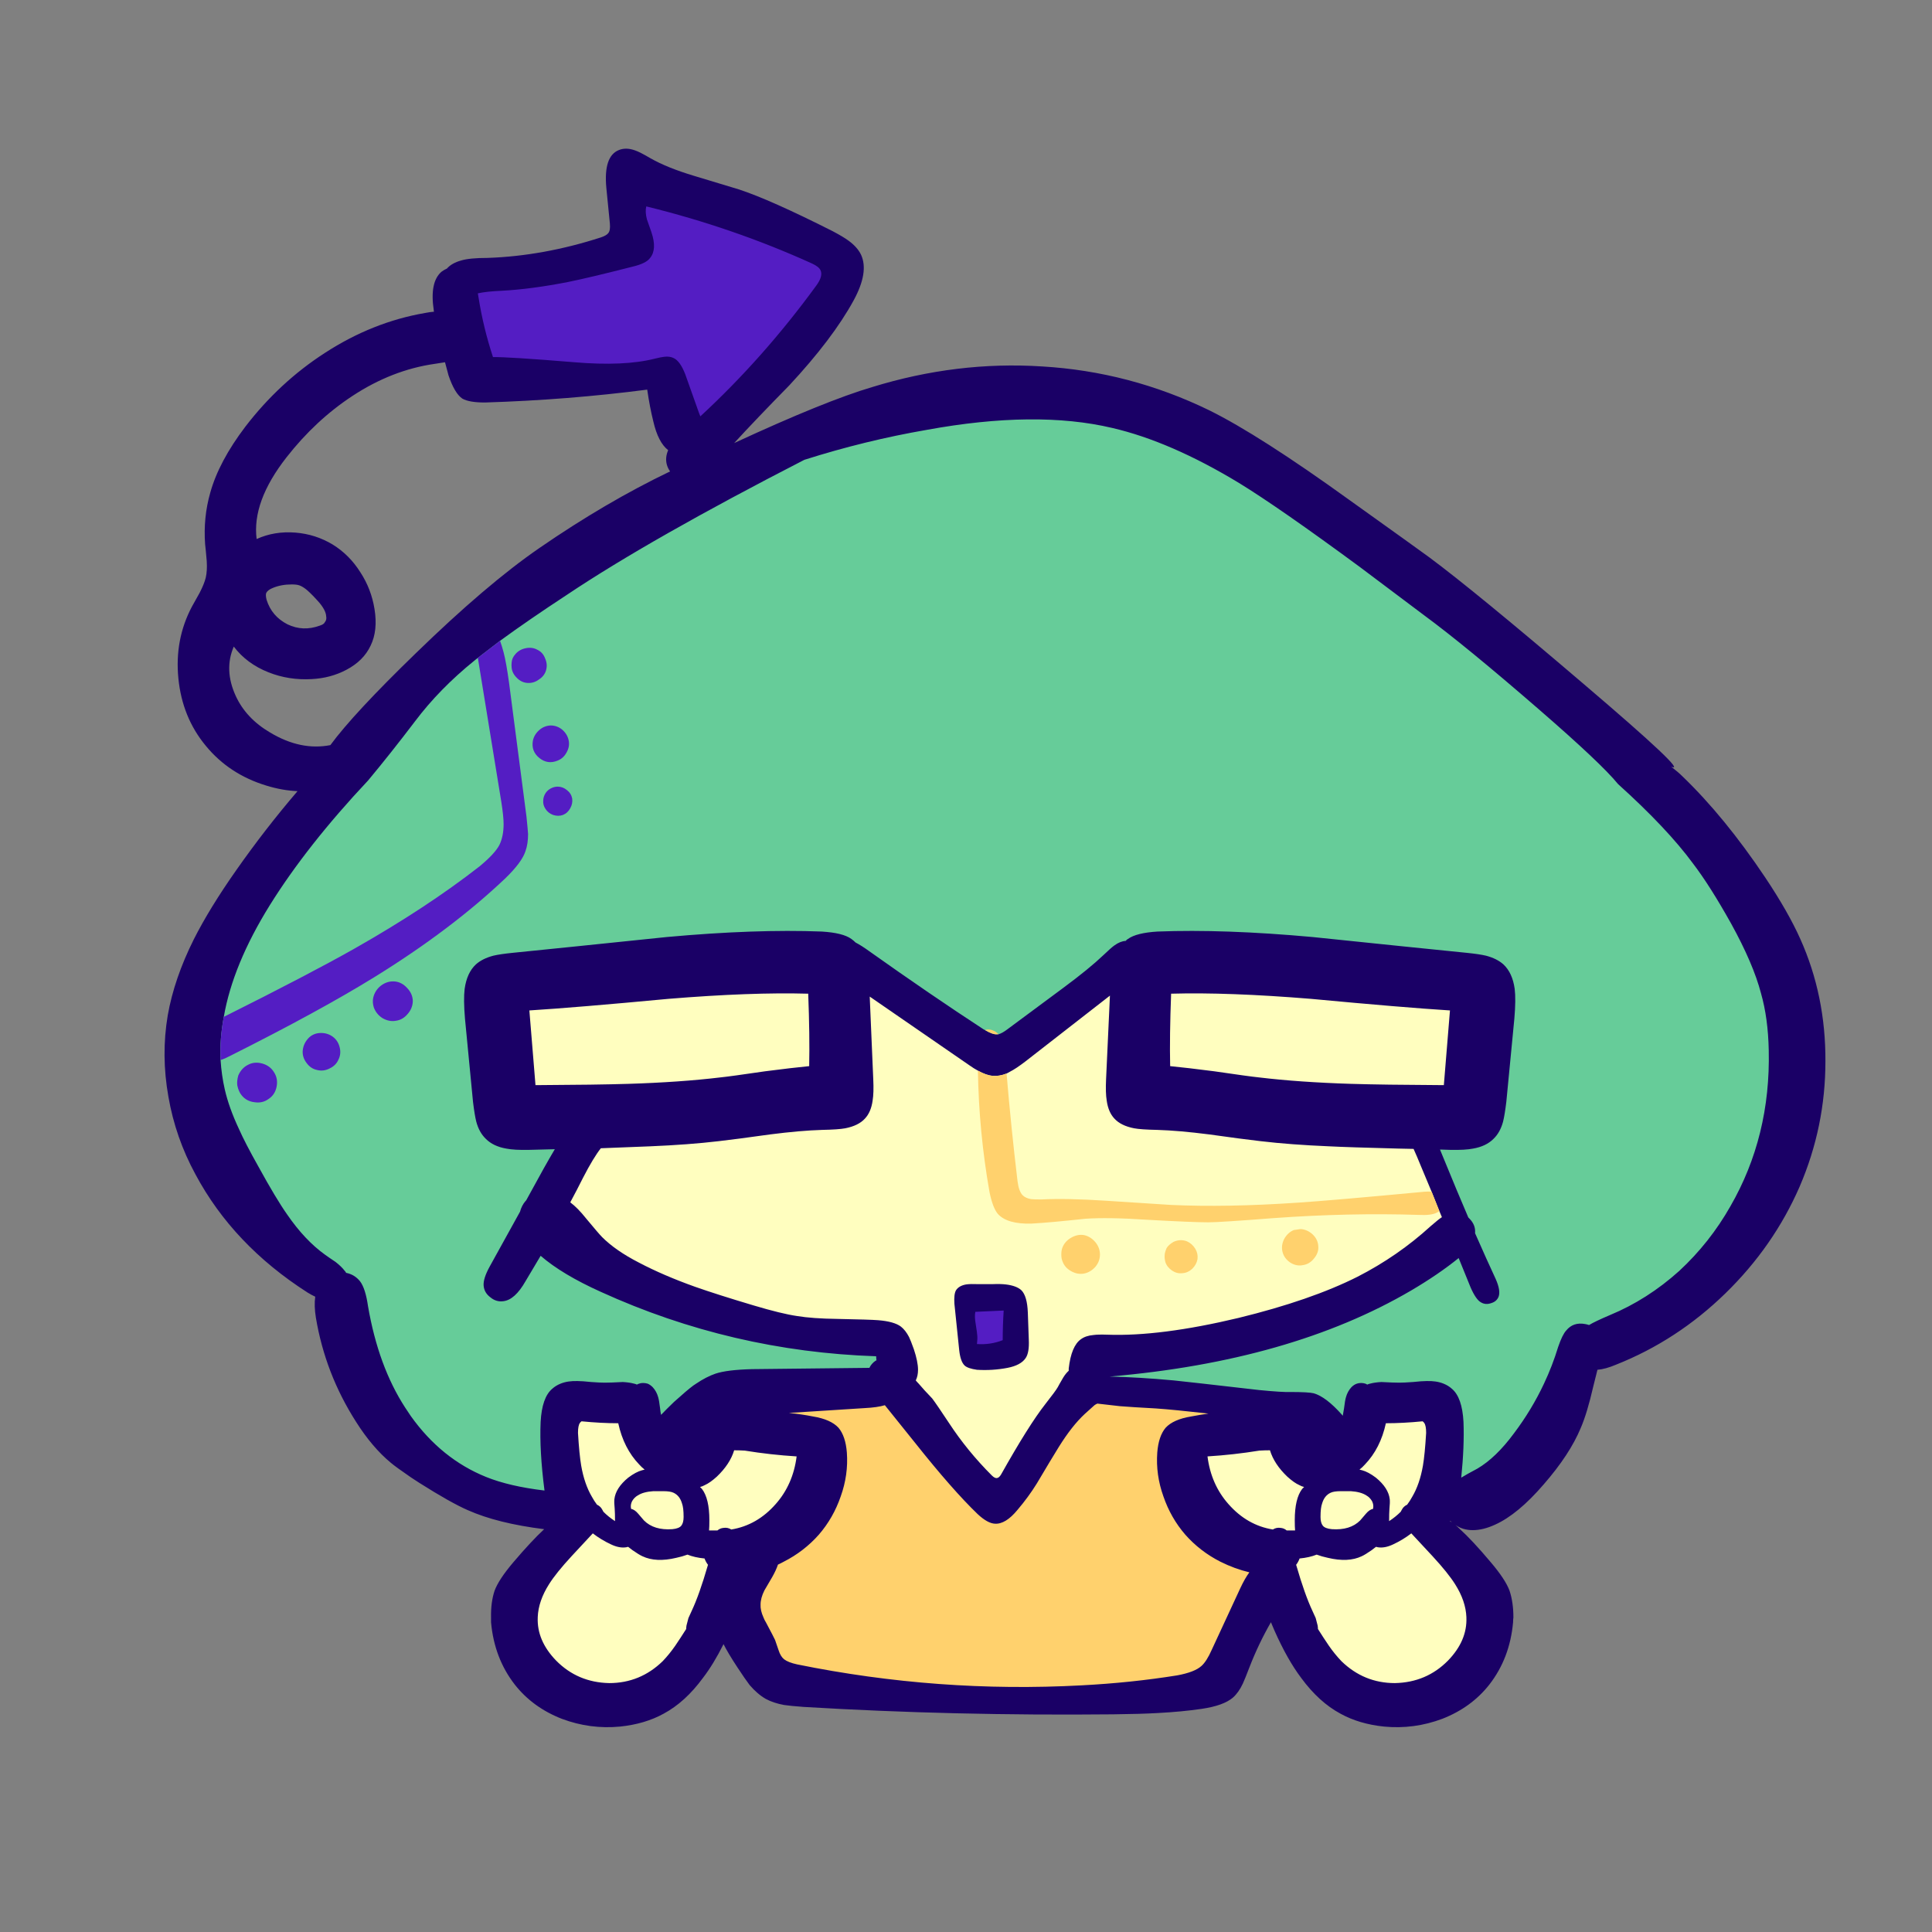
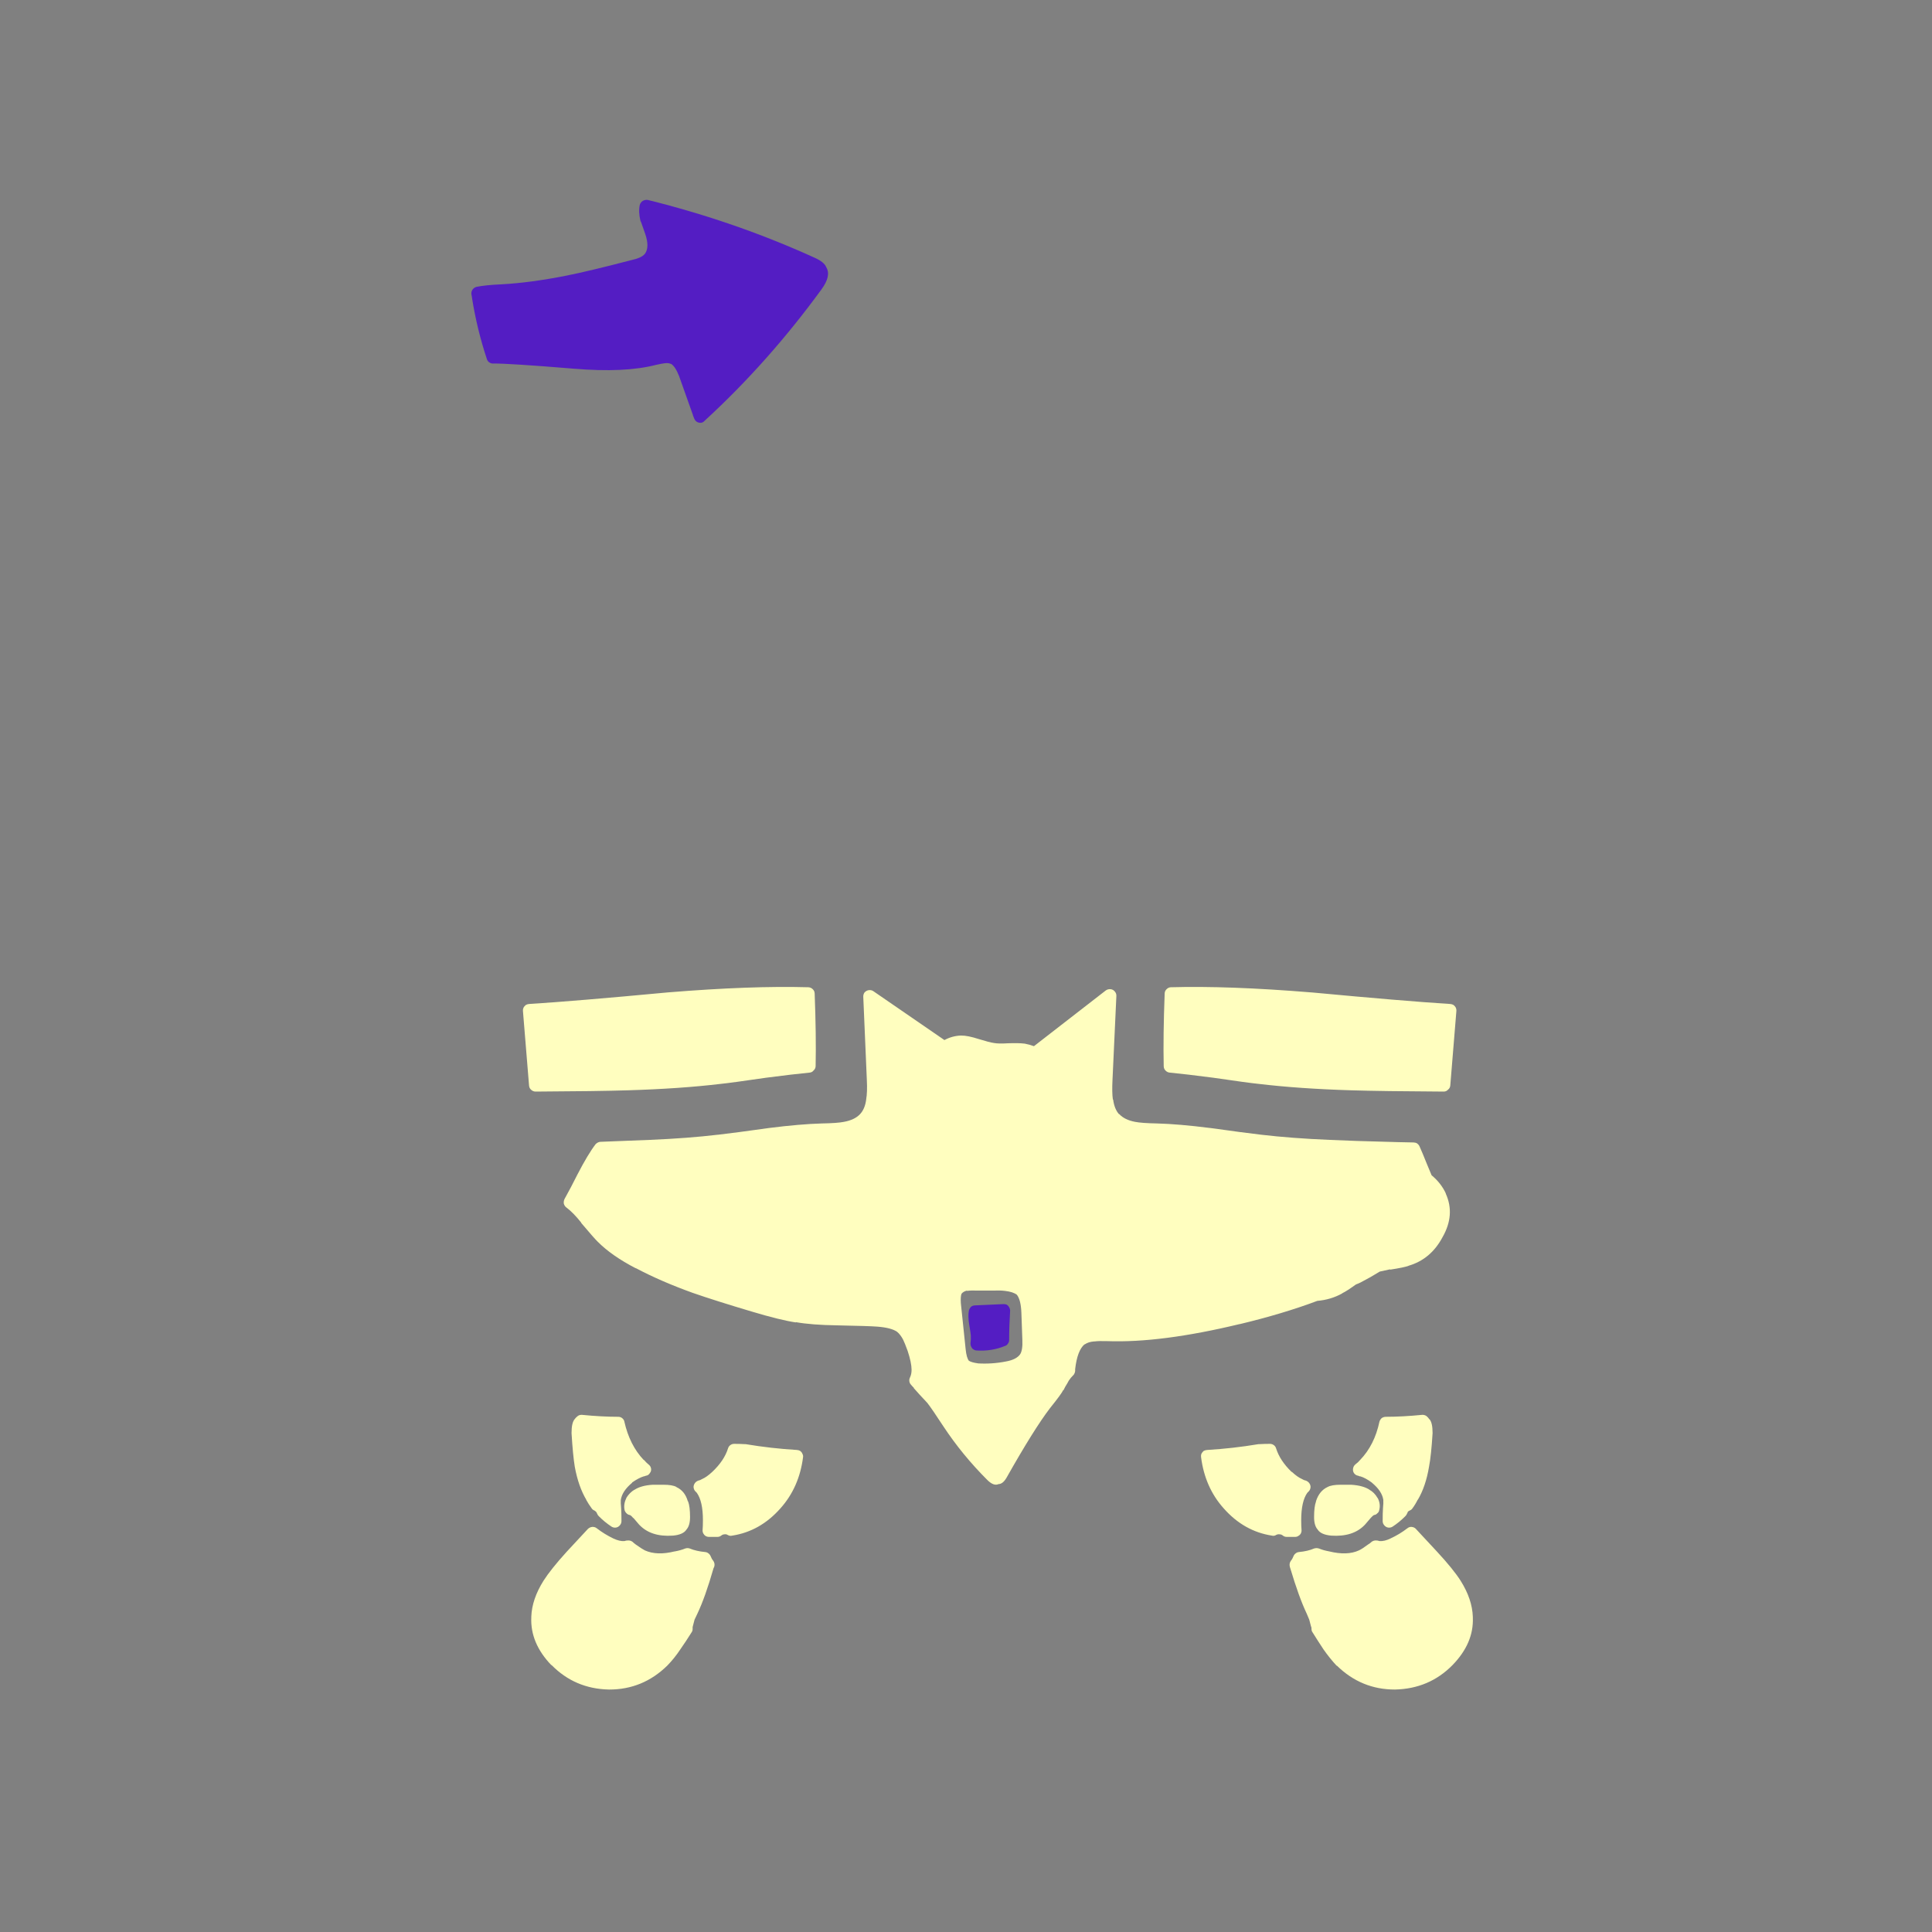
<svg xmlns="http://www.w3.org/2000/svg" xmlns:xlink="http://www.w3.org/1999/xlink" version="1.1" preserveAspectRatio="none" x="0px" y="0px" width="300px" height="300px" viewBox="0 0 300 300">
  <rect x="0" y="0" width="300" height="300" fill="#808080" stroke="none" />
  <defs>
    <g id="kinne_0_Layer1_0_FILL">
      <path fill="#FFFEBF" stroke="none" d=" M 184.2 207.45 L 182.65 207.45 Q 181.237 207.447 180.6 207.8 L 180.6 207.8 Q 179.314 208.392 178.8 210 178.811 210.037 178.8 210.05 178.504 210.835 178.5 212.45 178.495 213.773 179.05 214.4 179.547 215.201 181.15 215.35 L 181.15 215.35 Q 184.537 215.581 186.35 213.7 186.374 213.676 186.4 213.65 187 212.95 187.3 212.6 L 187.3 212.6 Q 187.59 212.271 187.8 212.15 188.111 212.125 188.3 211.9 188.547 211.728 188.6 211.45 188.872 210.499 188.4 209.55 188.388 209.526 188.35 209.5 187.87 208.646 187.05 208.2 L 187.15 208.25 Q 186.137 207.566 184.25 207.45 184.236 207.449 184.2 207.45 M 203.15 228.05 L 203.15 227.95 Q 203.056 225.215 201.25 222.35 200.111 220.563 197.6 217.85 L 194.3 214.3 Q 194.059 214.037 193.65 214 193.3 213.966 193 214.2 191.781 215.14 190.35 215.8 189.443 216.25 188.65 216.2 188.43 216.098 188.1 216.1 187.735 216.096 187.45 216.3 187.185 216.55 186.85 216.75 185.971 217.412 185.45 217.65 183.633 218.483 180.85 217.8 L 180.85 217.8 Q 179.981 217.646 179.25 217.35 178.887 217.231 178.5 217.35 177.538 217.769 176.15 217.9 175.871 217.925 175.65 218.1 175.41 218.278 175.3 218.55 175.154 218.949 174.9 219.25 174.672 219.587 174.7 219.95 174.718 220.209 174.8 220.4 176.141 224.906 177.35 227.45 L 177.75 228.4 178.05 229.55 178.05 229.45 Q 178.104 229.68 178.1 229.85 178.098 230.134 178.25 230.35 179.113 231.738 179.95 233 L 179.95 233 Q 180.921 234.393 182 235.55 L 182.05 235.55 Q 185.845 239.256 191.05 239.25 L 191.05 239.25 Q 196.377 239.137 200 235.45 L 200 235.45 Q 203.326 232.029 203.15 228.05 M 84.8 218.55 Q 84.69 218.278 84.45 218.1 84.229 217.925 83.95 217.9 82.562 217.769 81.55 217.35 81.213 217.231 80.85 217.35 80.119 217.646 79.25 217.8 L 79.2 217.8 Q 76.467 218.483 74.6 217.65 74.129 217.412 73.2 216.75 72.915 216.55 72.65 216.3 72.365 216.096 72 216.1 71.671 216.098 71.4 216.2 70.658 216.25 69.7 215.8 68.319 215.14 67.1 214.2 66.8 213.966 66.4 214 66.041 214.037 65.75 214.3 L 62.45 217.85 Q 59.989 220.563 58.85 222.35 57.044 225.215 56.95 227.95 L 56.95 228.05 Q 56.774 232.029 60.05 235.45 L 60.1 235.45 Q 63.723 239.137 69 239.25 L 69.05 239.25 Q 74.255 239.256 78.05 235.55 L 78.05 235.55 Q 79.179 234.393 80.1 233 L 80.1 233 Q 80.987 231.738 81.85 230.35 82.002 230.134 82 229.85 81.996 229.68 82 229.45 L 82 229.55 82.3 228.4 82.75 227.45 Q 83.959 224.906 85.25 220.4 85.382 220.209 85.4 219.95 85.428 219.587 85.2 219.25 84.946 218.949 84.8 218.55 M 81.3 210.05 Q 81.29 210.036 81.25 210 80.786 208.392 79.45 207.8 L 79.5 207.8 Q 78.863 207.447 77.45 207.45 L 75.9 207.45 Q 75.864 207.449 75.8 207.45 73.963 207.566 72.95 208.25 L 73 208.2 Q 72.23 208.646 71.7 209.5 71.712 209.526 71.7 209.55 71.228 210.499 71.45 211.45 71.553 211.728 71.75 211.9 71.989 212.125 72.25 212.15 72.51 212.271 72.75 212.6 L 72.8 212.6 Q 73.1 212.95 73.7 213.65 73.725 213.676 73.75 213.7 75.563 215.581 78.9 215.35 L 78.95 215.35 Q 80.553 215.201 81.05 214.4 81.605 213.773 81.6 212.45 81.596 210.835 81.3 210.05 M 99.15 203.15 Q 99.187 202.903 99.05 202.65 98.958 202.389 98.7 202.2 98.486 202.066 98.2 202.05 94.2 201.81 90.25 201.15 90.2 201.16 90.15 201.15 89.274 201.099 88.45 201.1 88.118 201.101 87.85 201.3 87.59 201.491 87.5 201.8 86.9 203.71 85.05 205.45 L 85.05 205.45 Q 84.167 206.269 83.5 206.55 83.451 206.598 83.4 206.6 83.166 206.758 82.9 206.8 82.555 206.92 82.35 207.2 82.127 207.518 82.15 207.85 82.186 208.239 82.45 208.5 L 82.65 208.7 Q 83.597 210.025 83.6 212.95 83.598 213.936 83.55 214.45 83.523 214.738 83.65 215 83.78 215.252 84 215.4 84.267 215.55 84.55 215.55 84.7 215.55 84.9 215.55 85.4 215.55 85.85 215.55 86.221 215.549 86.5 215.3 86.671 215.167 86.9 215.15 L 86.95 215.15 Q 87.234 215.104 87.45 215.25 87.787 215.446 88.15 215.35 92.499 214.679 95.65 211.1 L 95.65 211.1 Q 98.556 207.849 99.15 203.15 M 161.9 202.05 Q 161.614 202.066 161.35 202.2 161.142 202.389 161 202.65 160.913 202.903 160.95 203.15 161.544 207.849 164.45 211.1 L 164.45 211.1 Q 167.601 214.679 171.95 215.35 172.313 215.446 172.6 215.25 172.866 215.104 173.15 215.15 L 173.2 215.15 Q 173.431 215.163 173.6 215.3 173.879 215.549 174.25 215.55 174.7 215.55 175.2 215.55 175.4 215.55 175.55 215.55 175.833 215.55 176.05 215.4 176.32 215.252 176.45 215 176.577 214.738 176.55 214.45 176.502 213.936 176.5 212.95 176.503 210.025 177.45 208.7 L 177.65 208.5 Q 177.914 208.239 177.95 207.85 177.973 207.518 177.75 207.2 177.544 206.92 177.2 206.8 176.933 206.758 176.7 206.6 176.649 206.598 176.6 206.55 175.933 206.269 175.05 205.45 L 175 205.45 Q 173.2 203.709 172.6 201.8 172.51 201.491 172.25 201.3 171.982 201.101 171.65 201.1 170.826 201.099 169.95 201.15 169.9 201.16 169.85 201.15 165.9 201.81 161.9 202.05 M 64.85 196.6 Q 64.496 196.571 64.2 196.75 63.885 196.985 63.65 197.3 L 63.7 197.25 Q 63.2 197.792 63.2 199.4 L 63.2 199.45 Q 63.41 202.88 63.7 204.65 64.261 207.721 65.5 209.8 L 65.45 209.75 Q 65.857 210.49 66.35 211.15 66.509 211.366 66.75 211.45 66.86 211.525 66.95 211.6 L 67 211.65 67 211.65 67.05 211.7 Q 67.158 211.905 67.25 212.1 67.33 212.24 67.45 212.35 68.316 213.232 69.4 213.95 69.722 214.153 70.1 214.1 70.461 214.04 70.7 213.75 70.948 213.471 70.95 213.1 70.951 211.8 70.9 211.1 L 70.9 211.1 Q 70.816 210.257 70.85 209.8 L 70.85 209.8 Q 71.061 208.429 72.6 207.15 L 72.6 207.1 Q 73.62 206.392 74.4 206.15 74.437 206.163 74.45 206.15 74.578 206.113 74.75 206.05 75.143 205.999 75.35 205.65 75.608 205.346 75.55 204.95 75.49 204.55 75.15 204.3 74.792 204.004 74.45 203.6 L 74.4 203.6 Q 72.213 201.282 71.4 197.65 71.35 197.34 71.05 197.1 70.8 196.901 70.45 196.9 67.846 196.897 64.85 196.6 M 56.1 132.95 Q 55.872 133.129 55.75 133.35 55.63 133.612 55.65 133.85 L 56.6 145.45 Q 56.634 145.862 56.9 146.1 57.212 146.396 57.6 146.4 67.217 146.35 72 146.2 80.13 145.952 86.4 145.2 87.956 145.046 93.4 144.25 97.616 143.7 100.2 143.45 100.572 143.409 100.8 143.1 101.088 142.851 101.1 142.45 101.201 137.742 100.95 131.15 100.934 130.769 100.65 130.5 100.368 130.216 99.95 130.2 91.085 129.946 78.15 131 L 78.15 131 Q 63.78 132.349 56.6 132.8 56.327 132.821 56.1 132.95 M 189.65 196.9 Q 189.3 196.901 189 197.1 188.75 197.34 188.65 197.65 187.887 201.282 185.65 203.6 L 185.65 203.6 Q 185.308 204.004 184.9 204.3 184.61 204.55 184.55 204.95 184.492 205.346 184.7 205.65 184.957 205.999 185.35 206.05 185.522 206.113 185.6 206.15 185.663 206.163 185.7 206.15 186.48 206.392 187.45 207.1 L 187.5 207.15 Q 189.052 208.441 189.25 209.8 189.284 210.258 189.2 211.1 L 189.2 211.1 Q 189.148 211.8 189.15 213.1 189.152 213.471 189.4 213.75 189.639 214.04 190 214.1 190.378 214.153 190.7 213.95 191.784 213.232 192.65 212.35 192.769 212.24 192.85 212.1 192.941 211.905 193.05 211.7 193.062 211.675 193.05 211.65 L 193.1 211.6 Q 193.24 211.525 193.35 211.45 193.591 211.366 193.75 211.15 194.242 210.49 194.6 209.75 L 194.6 209.8 Q 195.839 207.721 196.35 204.65 196.689 202.88 196.9 199.45 L 196.9 199.4 Q 196.9 197.792 196.4 197.25 L 196.4 197.3 Q 196.215 196.985 195.9 196.75 195.604 196.571 195.25 196.6 192.253 196.897 189.65 196.9 M 194.85 154.85 Q 194.735 154.623 194.5 154.45 194.261 154.311 193.95 154.3 L 191.55 154.25 Q 183.793 154.05 180.9 153.9 174.942 153.649 170.3 153.1 167.683 152.799 162.35 152.05 L 162.3 152.05 Q 157.567 151.446 154.15 151.35 151.735 151.306 150.7 151.1 149.074 150.788 148.25 149.9 L 148.2 149.9 Q 147.495 149.102 147.3 147.65 147.288 147.652 147.25 147.6 147.1 146.509 147.2 144.55 L 147.8 131.55 Q 147.815 131.152 147.55 130.85 147.292 130.543 146.9 130.5 146.498 130.457 146.15 130.7 L 135 139.35 Q 134.327 139.098 133.55 138.95 L 133.5 138.95 Q 132.676 138.843 130.95 138.9 L 130.95 138.9 Q 129.504 138.995 128.75 138.85 L 128.75 138.85 Q 128.092 138.758 126.45 138.25 124.711 137.687 123.7 137.7 L 123.65 137.7 Q 122.327 137.744 121.1 138.4 L 110.05 130.8 Q 109.755 130.601 109.35 130.65 108.984 130.702 108.7 131 108.479 131.307 108.5 131.7 L 109.05 144.55 Q 109.15 146.509 108.95 147.6 108.962 147.652 108.95 147.65 108.755 149.102 108 149.9 L 108 149.9 Q 107.17 150.794 105.5 151.1 104.486 151.307 102.05 151.35 98.683 151.446 93.9 152.05 L 93.9 152.05 Q 88.579 152.799 85.95 153.1 L 85.9 153.1 Q 81.308 153.649 75.35 153.9 73.061 154 67.7 154.2 67.503 154.204 67.3 154.3 67.109 154.401 66.95 154.55 65.768 156.081 64.1 159.3 63.162 161.188 62.1 163.1 61.946 163.458 62 163.8 62.104 164.183 62.4 164.4 63.467 165.196 64.7 166.75 L 64.7 166.8 Q 66.729 169.198 67.25 169.7 69.439 171.909 73.2 173.85 L 73.15 173.8 Q 77.042 175.865 82 177.65 85.444 178.849 91.15 180.55 95.607 181.887 98.05 182.25 L 98 182.2 Q 100.482 182.643 104.45 182.7 109.482 182.8 110.7 182.9 112.846 183.07 113.75 183.7 114.29 184.151 114.7 184.95 L 114.7 184.95 Q 114.931 185.415 115.4 186.7 115.987 188.479 116 189.6 115.997 190.29 115.75 190.8 115.619 191.061 115.65 191.35 115.687 191.643 115.85 191.85 116.108 192.162 116.4 192.45 L 116.3 192.4 Q 117.145 193.371 118.45 194.75 119.154 195.652 120.95 198.4 123.878 202.83 127.75 206.7 128.748 207.699 129.5 207.35 130.172 207.342 130.75 206.35 L 130.75 206.35 Q 135.016 198.79 137.5 195.55 139.262 193.363 139.55 192.75 L 139.6 192.75 Q 139.725 192.491 139.85 192.25 L 139.85 192.25 Q 140.226 191.649 140.4 191.3 L 140.4 191.3 Q 140.72 190.816 141.05 190.5 141.222 190.352 141.3 190.15 141.394 189.959 141.4 189.75 141.4 189.625 141.4 189.5 141.732 186.598 142.85 185.65 L 142.9 185.65 Q 143.45 185.269 144.3 185.2 144.36 185.201 144.4 185.2 145.043 185.109 146.35 185.15 154.674 185.462 166.95 182.5 L 167 182.5 Q 173.714 180.887 179 178.9 181.099 178.719 182.85 177.75 182.876 177.739 182.9 177.7 183.546 177.395 185 176.35 185.364 176.214 185.7 176.05 187.237 175.259 188.7 174.35 189.398 174.188 190.3 174 L 190.3 174.05 Q 192.426 173.727 193.2 173.45 L 193.15 173.45 Q 196.617 172.452 198.45 169 200.434 165.523 198.95 162.25 L 198.95 162.2 Q 198.208 160.599 196.75 159.4 L 196 157.6 Q 195.362 155.996 194.85 154.85 M 133.05 180.75 L 133.2 184.95 Q 133.275 186.55 132.85 187.2 132.267 188.011 130.7 188.3 128.474 188.747 126.2 188.6 L 126.3 188.6 Q 125.301 188.459 124.9 188.2 L 124.9 188.2 Q 124.54 187.753 124.4 186.45 L 123.65 179.25 Q 123.588 178.245 123.75 177.8 124.019 177.445 124.6 177.3 L 124.6 177.35 Q 125.182 177.26 126.35 177.3 L 126.4 177.3 Q 126.9 177.3 128.55 177.3 L 128.6 177.3 Q 129.793 177.257 130.5 177.35 131.755 177.492 132.35 177.95 L 132.35 177.95 Q 132.975 178.739 133.05 180.75 M 162.85 144.25 Q 168.338 145.052 169.85 145.2 176.135 145.952 184.2 146.2 189.033 146.35 198.65 146.4 199.038 146.396 199.3 146.1 199.616 145.862 199.65 145.45 L 200.6 133.85 Q 200.62 133.612 200.5 133.35 200.378 133.129 200.15 132.95 199.923 132.821 199.65 132.8 192.47 132.349 178.1 131 L 178.05 131 Q 165.165 129.946 156.25 130.2 155.882 130.216 155.6 130.5 155.316 130.769 155.3 131.15 155.049 137.742 155.15 142.45 155.162 142.851 155.4 143.1 155.678 143.409 156.05 143.45 158.634 143.7 162.85 144.25 Z" />
      <path fill="#541DC3" stroke="none" d=" M 102.75 18.4 L 102.75 18.4 Q 102.463 17.593 100.9 16.9 88.592 11.305 75.05 7.95 74.639 7.879 74.25 8.1 73.92 8.319 73.8 8.7 73.556 9.777 73.9 11.2 73.953 11.303 74 11.4 74.04 11.496 74.65 13.25 75.336 15.293 74.6 16.3 74.599 16.351 74.55 16.35 74.081 16.943 72.45 17.3 L 72.45 17.3 Q 65.833 19.022 62.4 19.7 56.832 20.806 52.3 21.05 49.838 21.156 48.4 21.45 48.042 21.567 47.8 21.9 47.606 22.231 47.65 22.6 47.725 22.925 47.75 23.2 L 47.75 23.2 Q 48.519 28.039 50.05 32.65 50.155 32.987 50.4 33.15 50.696 33.362 51 33.35 53.258 33.305 63.55 34.15 71.477 34.818 76.35 33.55 77.252 33.349 77.7 33.3 L 77.7 33.3 Q 78.237 33.238 78.6 33.4 L 78.65 33.4 Q 79.31 33.804 79.9 35.3 L 82.05 41.35 Q 82.062 41.398 82.05 41.4 82.175 41.675 82.25 41.9 82.395 42.231 82.65 42.4 82.966 42.579 83.3 42.55 83.628 42.509 83.85 42.25 93.743 33.171 102 21.85 103.562 19.723 102.75 18.4 M 124.95 182.6 Q 125.197 184.024 125.2 184.3 125.197 184.348 125.2 184.4 125.233 184.772 125.15 185.45 125.127 185.747 125.25 186 125.356 186.26 125.55 186.4 125.8 186.581 126.05 186.6 128.411 186.761 130.5 185.9 130.806 185.808 130.95 185.55 131.149 185.301 131.15 185 131.151 182.787 131.3 180.45 131.315 180.184 131.15 179.9 131.045 179.67 130.8 179.5 130.542 179.384 130.25 179.4 L 125.85 179.6 Q 125.511 179.609 125.25 179.8 124.992 180.057 124.9 180.4 124.73 181.242 124.95 182.6 Z" />
-       <path fill="#FFD16D" stroke="none" d=" M 162.25 197.4 Q 162.614 197.341 162.85 197.05 163.101 196.757 163.1 196.35 163.099 196.001 162.85 195.7 162.597 195.444 162.2 195.4 156.894 194.799 153.95 194.6 L 153.95 194.6 Q 150.267 194.4 148.4 194.25 146.553 194.049 144.95 193.85 144.718 193.824 144.45 193.9 144.099 194.074 143.8 194.3 143.761 194.326 143.7 194.35 143.276 194.749 142.2 195.7 L 142.2 195.7 Q 140.136 197.643 138 201.05 136.852 202.934 134.6 206.75 L 134.6 206.7 Q 133.344 208.761 131.7 210.7 L 131.65 210.7 Q 130.225 212.478 129 212.5 128.137 212.399 126.9 211.25 L 126.95 211.25 Q 123.08 207.558 117.3 200.3 L 112.6 194.45 Q 112.437 194.238 112.15 194.15 111.849 194.06 111.55 194.15 110.492 194.462 108.65 194.55 L 96.85 195.3 Q 96.492 195.321 96.2 195.6 95.955 195.884 95.95 196.25 95.942 196.674 96.2 196.95 96.46 197.264 96.85 197.3 98.797 197.49 100.5 197.8 L 100.55 197.8 Q 102.886 198.212 103.9 199.25 L 103.85 199.25 Q 104.776 200.363 104.95 202.5 105.181 205.772 104.05 208.9 102.969 212.091 100.85 214.55 98.677 216.997 95.7 218.5 L 95.65 218.5 Q 95.262 218.748 94.85 218.9 94.65 219.015 94.5 219.15 94.363 219.329 94.3 219.5 94.023 220.344 93.45 221.3 92.412 223.151 92.3 223.3 92.285 223.349 92.25 223.4 91.547 224.813 91.55 226 L 91.55 226.05 Q 91.491 227.146 92.1 228.45 92.264 228.901 92.5 229.3 92.535 229.351 92.55 229.35 93.661 231.474 93.85 231.9 94.051 232.441 94.4 233.45 L 94.4 233.45 Q 94.807 234.732 95.55 235.3 L 95.6 235.35 Q 96.37 235.97 98.05 236.3 120.074 240.804 142.45 239.6 150.202 239.19 157.4 238 L 157.4 238 Q 160.496 237.466 161.65 236.35 L 161.65 236.35 Q 162.599 235.562 163.5 233.5 L 163.5 233.5 167.95 223.9 Q 168.601 222.533 169.25 221.65 169.455 221.37 169.45 221 169.441 220.688 169.2 220.4 169.009 220.158 168.65 220.05 166.49 219.549 164.4 218.5 161.423 216.997 159.25 214.55 157.131 212.091 156.05 208.9 154.919 205.772 155.15 202.5 155.324 200.363 156.2 199.25 L 156.15 199.25 Q 157.214 198.212 159.55 197.8 L 159.6 197.8 Q 160.876 197.588 162.25 197.4 Z" />
-       <path fill="#66CC99" stroke="none" d=" M 186.15 64.1 Q 173.601 54.864 167.35 51.05 156.565 44.502 147.35 42.35 135.361 39.526 118.15 42.65 108.562 44.333 99.05 47.35 98.974 47.369 98.9 47.4 74.985 59.691 61.95 68.4 59.627 69.94 57.55 71.35 54.504 70.359 51.45 71.3 L 51.45 71.3 Q 47.155 72.552 45 77.05 43.804 79.554 43.8 81.95 40.605 84.978 38.1 88.3 34.313 93.273 30.8 97.45 L 30.85 97.4 Q 21.347 107.552 15.5 116.9 12.128 122.358 10.2 127.4 9.433 128.367 8.65 129.45 L 8.65 129.45 Q 5.096 134.396 4.8 138.3 4.518 141.723 6.3 144.9 L 6.35 144.9 Q 7.369 146.618 8.75 147.8 9.452 150.095 10.65 152.6 L 10.6 152.6 Q 11.591 154.789 13.65 158.5 L 13.65 158.45 Q 16.506 163.643 18.2 166.05 21.077 170.22 24.35 172.55 L 24.35 172.55 Q 24.946 172.977 26 173.65 L 25.9 173.65 Q 26.71 174.248 27.15 174.8 27.199 174.853 27.25 174.9 27.281 174.944 27.3 175 27.409 175.208 27.6 175.35 27.778 175.486 28 175.5 28.933 175.707 29.55 176.45 30.25 177.437 30.6 179.9 L 30.6 179.9 Q 32.253 189.449 36.5 196 36.962 196.713 37.4 197.35 42.357 204.274 49.55 207.15 53.273 208.677 58.85 209.35 59.191 209.38 59.45 209.2 59.754 209.077 59.9 208.8 60.042 208.529 60 208.2 59.209 202.126 59.4 197.75 59.573 194.505 60.85 193.3 L 60.85 193.3 Q 61.299 192.912 61.85 192.65 62.811 192.307 64.1 192.35 L 64.15 192.35 Q 64.818 192.355 66.15 192.5 L 66.15 192.5 Q 67.624 192.602 68.35 192.6 69.291 192.601 71.1 192.5 L 71.15 192.5 Q 72.016 192.556 72.65 192.7 L 72.7 192.7 Q 72.811 192.753 72.9 192.8 73.136 192.919 73.4 192.9 73.671 192.879 73.9 192.7 L 73.95 192.7 Q 74.012 192.704 74.05 192.65 74.169 192.648 74.3 192.65 74.49 192.646 74.65 192.7 74.875 192.783 75.05 192.95 L 75.1 193 Q 75.507 193.477 75.65 194.1 L 75.7 194.1 Q 75.822 194.587 75.95 195.7 76.011 196.329 76.1 196.8 76.2 197.184 76.5 197.4 76.816 197.629 77.2 197.6 77.569 197.557 77.8 197.25 78.655 196.408 79.75 195.35 L 79.8 195.3 Q 81.78 193.536 82.7 192.85 82.867 192.725 83.05 192.6 L 83.1 192.55 Q 84.534 191.61 85.85 191.15 87.579 190.595 91.2 190.5 L 109.45 190.3 Q 109.748 190.302 110 190.15 110.236 189.989 110.35 189.7 110.525 189.37 110.85 189.1 110.986 189.07 111.1 189 111.338 188.842 111.45 188.55 111.582 188.297 111.55 188 111.506 187.73 111.5 187.5 111.504 187.093 111.2 186.8 110.935 186.511 110.5 186.5 88.284 185.762 68.15 176.6 L 68.15 176.6 Q 62.312 173.969 59.05 171.15 58.821 170.946 58.5 170.9 58.236 170.865 57.95 171 57.705 171.136 57.55 171.4 56.4 173.338 55.2 175.3 L 55.15 175.35 Q 53.852 177.69 52.5 177.95 L 52.45 177.95 Q 51.803 178.034 51.25 177.55 51.224 177.563 51.2 177.55 50.622 177.118 50.55 176.45 50.522 175.572 51.35 174 L 56.05 165.5 Q 56.139 165.417 56.15 165.3 56.356 164.581 56.8 164.05 56.825 164.025 56.85 164 56.953 163.898 57 163.75 L 59.75 158.75 59.75 158.8 Q 60.662 157.201 61.45 155.85 61.639 155.535 61.55 155.15 61.512 154.811 61.2 154.55 60.94 154.34 60.55 154.35 L 56.55 154.45 Q 54.42 154.5 53.25 154.25 L 53.2 154.25 Q 51.565 153.984 50.6 153.05 L 50.6 153 Q 49.747 152.197 49.35 150.8 49.139 149.841 48.9 147.85 L 47.65 134.95 Q 47.477 132.922 47.5 131.5 47.738 131.375 47.9 131.25 51.367 128.589 53.75 125.9 53.981 125.871 54.2 125.85 62.199 125.05 78.1 123.4 91.766 122.155 102 122.55 104.9 122.722 106.05 123.5 L 106.05 123.5 Q 106.358 123.717 106.6 123.95 106.7 124.055 106.8 124.1 107.717 124.597 108.75 125.35 L 108.75 125.35 Q 118.439 132.239 126.65 137.6 126.699 137.627 126.75 137.65 126.85 137.7 126.95 137.75 127.141 137.844 127.35 137.85 127.567 137.857 127.75 137.75 127.956 137.722 128.15 137.8 128.518 137.918 128.75 138.15 128.947 138.378 129.2 138.45 129.5 138.541 129.75 138.45 130.462 138.301 131.45 137.55 L 140.15 131.1 Q 144.265 128.056 146.5 125.9 147.616 124.854 148.05 124.5 L 148.05 124.5 Q 148.709 124.049 149.3 124 149.525 123.983 149.7 123.85 149.917 123.773 150.05 123.6 150.127 123.555 150.2 123.5 151.35 122.722 154.25 122.55 164.484 122.155 178.15 123.4 194.05 125.05 202.05 125.85 203.944 126.038 204.95 126.25 206.38 126.654 207.2 127.4 L 207.2 127.35 Q 208.363 128.49 208.65 130.6 208.835 132.176 208.6 134.95 L 207.35 147.9 Q 207.11 149.847 206.85 150.8 206.503 152.197 205.65 153 L 205.65 153.05 Q 204.685 153.984 203 154.25 L 203 154.25 Q 201.83 154.5 199.65 154.45 L 198.05 154.4 Q 197.731 154.392 197.45 154.6 197.169 154.8 197.05 155.1 196.987 155.455 197.1 155.75 L 199.7 162.05 199.7 162.1 Q 200.675 164.35 201.5 166.35 201.609 166.521 201.75 166.65 201.8 166.7 201.9 166.8 202.549 167.46 202.5 168.25 202.498 168.313 202.5 168.35 L 202.5 168.4 Q 202.495 168.607 202.55 168.8 204.438 173.014 205.8 175.9 L 205.75 175.9 Q 206.361 177.221 206.2 177.9 L 206.2 177.85 Q 206.086 178.187 205.7 178.3 L 205.65 178.3 Q 205.278 178.439 204.95 178.25 204.924 178.262 204.9 178.25 204.373 177.891 203.7 176.4 L 203.7 176.4 201.85 171.85 Q 201.751 171.576 201.45 171.4 201.21 171.229 200.9 171.25 200.579 171.271 200.3 171.45 197.228 173.987 193.05 176.45 L 193.05 176.4 Q 174.518 187.267 146.65 189.65 146.272 189.68 146 189.95 145.736 190.276 145.75 190.65 145.765 191.071 146.05 191.35 146.329 191.635 146.7 191.65 151.191 191.752 156.6 192.25 L 156.6 192.25 Q 157.211 192.301 161.1 192.75 L 161.15 192.75 Q 164.338 193.1 169.85 193.75 L 169.9 193.75 Q 173.536 194.101 174.8 194.05 L 174.85 194.05 Q 177.463 194.054 178.2 194.2 L 178.15 194.2 Q 179.851 194.743 182.05 197.2 L 182.05 197.2 Q 182.21 197.489 182.45 197.6 182.759 197.784 183.05 197.75 183.391 197.701 183.6 197.45 183.861 197.26 183.9 196.95 184.037 196.428 184.15 195.75 L 184.15 195.7 Q 184.278 194.587 184.4 194.1 L 184.4 194.1 Q 184.593 193.477 185 193 L 185 192.95 Q 185.24 192.781 185.45 192.7 185.625 192.651 185.8 192.65 185.975 192.648 186.1 192.7 186.162 192.708 186.2 192.7 186.429 192.879 186.7 192.9 186.964 192.919 187.2 192.8 187.289 192.753 187.4 192.7 L 187.45 192.7 Q 188.077 192.558 188.9 192.5 188.95 192.503 189 192.5 190.809 192.601 191.75 192.6 192.476 192.602 193.9 192.5 L 193.95 192.5 Q 195.282 192.355 195.95 192.35 L 195.95 192.35 Q 197.289 192.307 198.2 192.65 198.801 192.912 199.2 193.3 L 199.25 193.3 Q 200.527 194.505 200.7 197.75 200.844 201.434 200.35 206.25 200.312 206.636 200.55 206.95 200.789 207.258 201.15 207.3 201.549 207.402 201.85 207.2 202.662 206.708 204.3 205.8 L 204.35 205.8 Q 207.407 204.046 210.35 200.05 213.16 196.317 215.1 192.15 216.43 189.365 217.35 186.35 L 217.35 186.35 Q 217.899 184.748 218.35 184.15 218.4 184.149 218.4 184.1 219.177 183.24 220.4 183.45 220.65 183.519 220.85 183.6 221.098 183.672 221.3 183.65 221.538 183.62 221.7 183.5 222.593 182.98 224.85 182 L 224.8 182 Q 230.787 179.565 235.85 175 L 235.85 174.95 Q 240.744 170.477 244 164.7 250.406 153.614 250.1 139.95 249.991 134.833 248.85 130.85 L 248.85 130.9 Q 247.652 126.204 244.1 119.8 L 244.1 119.8 Q 240.784 113.833 238.15 110.4 234.111 104.882 226.35 97.9 223.667 94.626 214 86.25 202.667 76.416 196.2 71.65 L 186.15 64.1 Z" />
    </g>
    <g id="kinne_0_Layer0_0_FILL">
-       <path fill="#1A0066" stroke="none" d=" M 196.4 63.45 Q 195.05 62.45 184 54.55 170 44.45 162.2 40.6 149.85 34.6 136.25 33.8 123.05 32.95 109.9 37 102.6 39.15 88.45 45.7 91.8 42.05 97 36.75 103.75 29.5 107 23.55 109.4 19.15 108.15 16.45 107.6 15.3 106.25 14.3 105.45 13.7 103.75 12.8 94.05 7.9 89.15 6.3 84.5 4.9 82.2 4.2 78.05 2.95 75.5 1.5 73.8 0.5 73.05 0.25 71.65 -0.25 70.55 0.2 68.15 1.15 68.6 6.05 L 69.15 11.6 Q 69.25 12.7 68.9 13.1 68.65 13.45 67.8 13.75 58.85 16.65 50.15 16.95 47.35 16.95 46.05 17.35 44.6 17.75 43.85 18.6 43.4 18.8 43 19.1 41.15 20.7 41.8 25.05 41.8 25.2 41.85 25.3 41.2 25.35 40.45 25.5 32.3 26.9 24.9 31.7 17.85 36.25 12.55 43.15 8.45 48.55 7.1 53.4 6 57.25 6.3 61.4 6.4 62.25 6.55 64 6.65 65.5 6.4 66.6 6.15 67.6 5.45 68.95 5.05 69.65 4.25 71.1 1.55 76.2 2.15 82.25 2.75 88.3 6.4 92.7 10.05 97.15 15.85 98.9 18.3 99.65 20.65 99.75 15.6 105.65 11.15 112 7 117.9 4.55 122.75 1.5 128.85 0.5 134.55 -0.55 140.75 0.6 147.2 1.7 153.55 4.8 159.25 10.65 170.2 22.2 177.6 22.85 178 23.4 178.25 23.2 179.65 23.5 181.5 24.95 190.2 29.75 197.7 32.25 201.65 35.15 204.05 35.85 204.65 38.25 206.3 38.85 206.7 39.55 207.15 44.45 210.25 47.1 211.4 51.7 213.45 58.95 214.35 57 216.15 54.15 219.5 51.9 222.15 51.25 223.9 50.65 225.7 50.7 228.05 50.7 228.4 50.7 228.8 51.2 234.4 54.4 238.5 57.2 242.05 61.7 243.8 66.1 245.45 70.75 245 74.6 244.6 77.5 243 80.85 241.2 83.6 237.45 85.25 235.3 86.8 232.2 87.5 233.6 88.95 235.8 90.2 237.7 90.85 238.55 92.05 239.95 93.35 240.7 94.55 241.35 96.2 241.65 97.2 241.8 99.25 241.95 122.5 243.35 147.3 243.1 151.6 243.05 154.2 242.9 158 242.7 161.05 242.25 164.45 241.75 165.9 240.5 166.8 239.7 167.45 238.3 167.75 237.65 168.5 235.7 169.9 232.1 171.8 228.8 172.05 229.4 172.35 230.1 174.35 234.6 176.5 237.45 179.25 241.2 182.6 243 185.5 244.6 189.35 245 194 245.45 198.4 243.8 202.9 242.05 205.7 238.5 208.9 234.4 209.4 228.8 209.4 228.4 209.45 228.05 209.45 225.7 208.85 223.9 208.2 222.15 205.95 219.5 203.05 216.05 201.05 214.25 200.75 213.95 200.45 213.7 201.6 214.5 203.15 214.5 204.75 214.5 206.6 213.65 210.15 212.05 214.15 207.4 218.2 202.75 219.9 198.65 220.9 196.35 221.85 192.2 L 222.5 189.6 Q 223.75 189.5 225.4 188.8 234.85 185.05 242.35 177.75 249.85 170.45 253.9 161.15 257.9 151.85 257.9 141.7 257.95 131.5 254 122.7 252.15 118.55 248.55 113.15 242.25 103.75 235.7 97.45 235.05 96.8 233.95 95.95 236.9 97.2 220.35 83.1 203.6 68.8 196.4 63.45 M 185.55 64.9 L 195.6 72.45 Q 202.05 77.2 213.35 87 223.1 95.45 225.7 98.65 233.35 105.55 237.35 111 239.95 114.4 243.25 120.3 246.7 126.55 247.9 131.15 249 135 249.1 140 249.4 153.35 243.15 164.2 239.95 169.85 235.2 174.25 230.25 178.7 224.45 181.1 222.1 182.1 221.2 182.65 220.9 182.55 220.6 182.5 218.75 182.15 217.65 183.5 217.05 184.15 216.4 186.05 215.5 189 214.2 191.75 212.3 195.8 209.55 199.45 206.75 203.25 203.85 204.95 202.15 205.85 201.35 206.35 201.85 201.45 201.7 197.7 201.5 193.9 199.9 192.55 199.35 192.05 198.6 191.75 197.5 191.3 195.95 191.35 195.25 191.35 193.85 191.5 192.45 191.6 191.75 191.6 190.8 191.6 188.95 191.5 187.95 191.55 187.2 191.75 186.95 191.8 186.75 191.9 186.6 191.8 186.45 191.75 186.15 191.65 185.8 191.65 185.45 191.65 185.15 191.75 184.7 191.9 184.3 192.3 183.7 192.95 183.45 193.85 183.3 194.35 183.15 195.6 183.05 196.25 182.95 196.75 182.9 196.65 182.8 196.55 180.35 193.8 178.45 193.25 177.65 193.05 174.8 193.05 173.6 193.1 170 192.75 164.45 192.1 161.25 191.75 157.3 191.3 156.7 191.25 151.25 190.75 146.75 190.65 174.85 188.25 193.55 177.3 197.8 174.8 200.95 172.25 L 202.8 176.8 Q 203.65 178.75 204.45 179.15 205.15 179.55 206 179.25 206.85 179 207.15 178.25 207.5 177.3 206.7 175.5 205.35 172.6 203.5 168.4 L 203.5 168.35 Q 203.6 167.1 202.6 166.1 202.5 166 202.45 165.95 201.6 163.95 200.65 161.7 L 198.05 155.4 199.65 155.45 Q 201.95 155.5 203.2 155.25 205.2 154.9 206.35 153.75 207.4 152.75 207.85 151.05 208.1 150.05 208.35 148 L 209.6 135.05 Q 209.85 132.1 209.65 130.45 209.3 127.95 207.9 126.65 206.9 125.75 205.2 125.3 204.15 125.05 202.15 124.85 194.15 124.05 178.25 122.4 164.5 121.15 154.2 121.55 150.9 121.75 149.6 122.7 149.4 122.8 149.25 123 148.4 123.05 147.5 123.7 147 124.05 145.8 125.2 143.6 127.3 139.55 130.3 L 130.85 136.75 Q 130.05 137.35 129.5 137.5 129.4 137.5 129.35 137.5 128.65 137.6 127.4 136.85 127.3 136.8 127.2 136.75 119 131.4 109.35 124.55 108.25 123.75 107.3 123.25 107 122.95 106.65 122.7 105.35 121.75 102.05 121.55 91.75 121.15 78 122.4 62.1 124.05 54.1 124.85 52.1 125.05 51.05 125.3 49.35 125.75 48.35 126.65 46.95 127.95 46.6 130.45 46.4 132.1 46.65 135.05 L 47.9 148 Q 48.15 150.05 48.4 151.05 48.85 152.75 49.9 153.75 51.05 154.9 53.05 155.25 54.3 155.5 56.6 155.45 L 60.6 155.35 Q 59.8 156.7 58.9 158.3 L 56.15 163.3 Q 56.1 163.35 56.05 163.4 55.45 164.1 55.2 165.05 L 50.5 173.55 Q 49.45 175.45 49.55 176.55 49.65 177.65 50.6 178.35 51.5 179.1 52.6 178.95 54.4 178.75 56.05 175.85 57.25 173.85 58.4 171.9 61.75 174.8 67.75 177.5 88.05 186.75 110.5 187.5 110.5 187.8 110.55 188.15 110.45 188.15 110.4 188.2 109.75 188.65 109.45 189.3 L 91.2 189.5 Q 87.35 189.6 85.55 190.2 84.1 190.7 82.55 191.75 82.3 191.9 82.1 192.05 81.15 192.75 79.1 194.6 77.95 195.7 77.1 196.6 77 196.15 76.95 195.6 76.8 194.35 76.65 193.85 76.4 192.95 75.8 192.3 75.4 191.9 75 191.75 74.65 191.65 74.3 191.65 73.95 191.65 73.7 191.75 73.5 191.8 73.35 191.9 73.15 191.8 72.9 191.75 72.15 191.55 71.15 191.5 69.3 191.6 68.35 191.6 67.65 191.6 66.25 191.5 64.85 191.35 64.15 191.35 62.6 191.3 61.5 191.75 60.75 192.05 60.2 192.55 58.6 193.9 58.4 197.7 58.2 202.15 59 208.35 53.55 207.7 49.95 206.25 43 203.45 38.25 196.8 37.8 196.15 37.35 195.45 33.2 189.05 31.6 179.75 31.2 176.95 30.35 175.85 29.5 174.8 28.2 174.55 28.1 174.35 27.95 174.2 27.45 173.55 26.55 172.85 25.5 172.15 24.95 171.75 21.8 169.5 19.05 165.5 17.35 163.1 14.55 158 12.5 154.35 11.55 152.2 10 148.9 9.35 146.05 8.85 143.85 8.7 141.5 8.55 138.25 9.2 134.8 10.6 126.7 16.35 117.45 22.15 108.15 31.6 98.1 35.1 93.9 38.9 88.9 42.7 83.85 48.15 79.45 48.4 79.25 48.65 79.05 50.25 77.8 52.1 76.4 56.55 73.15 62.5 69.25 75.5 60.55 99.35 48.3 108.8 45.3 118.35 43.65 135.3 40.55 147.15 43.35 156.2 45.45 166.85 51.9 173.05 55.7 185.55 64.9 M 169.95 144.2 Q 168.45 144.05 163 143.25 158.75 142.7 156.15 142.45 156.05 137.75 156.3 131.2 165.15 130.95 178 132 192.4 133.35 199.6 133.8 L 198.65 145.4 Q 189.05 145.35 184.25 145.2 176.2 144.95 169.95 144.2 M 193.95 155.3 Q 194.45 156.4 195.1 158 L 196.75 161.95 197.95 164.95 198.35 165.9 Q 197.8 166.25 196.6 167.3 191.5 171.95 185.25 175.15 178 178.8 166.75 181.55 154.6 184.45 146.4 184.15 144.95 184.1 144.25 184.2 143.05 184.3 142.3 184.85 140.8 185.9 140.4 189.4 140.4 189.55 140.4 189.75 139.95 190.15 139.55 190.8 139.35 191.15 139 191.75 138.85 192 138.7 192.3 138.4 192.85 136.75 194.95 134.2 198.2 129.9 205.85 129.6 206.35 129.3 206.4 128.95 206.5 128.45 206 124.65 202.2 121.8 197.85 119.85 194.9 119.2 194.05 117.9 192.7 117.1 191.75 116.85 191.5 116.65 191.25 117 190.55 117 189.6 117 188.35 116.35 186.4 115.85 185 115.6 184.5 115.05 183.45 114.35 182.9 113.3 182.1 110.8 181.9 109.55 181.8 104.5 181.7 100.6 181.65 98.2 181.25 95.8 180.9 91.45 179.6 85.75 177.9 82.35 176.7 77.45 174.95 73.65 172.95 70.05 171.1 67.95 169 67.45 168.5 65.5 166.15 64.15 164.45 63 163.6 64.05 161.65 65 159.75 66.6 156.65 67.75 155.2 73.1 155 75.4 154.9 81.4 154.65 86.05 154.1 88.7 153.8 94.05 153.05 98.75 152.45 102.1 152.35 104.65 152.3 105.7 152.1 107.75 151.7 108.75 150.6 109.7 149.6 109.95 147.8 110.15 146.6 110.05 144.5 L 109.5 131.65 124.95 142.3 Q 125.65 142.8 126.3 143.15 127.65 143.9 128.6 143.95 129.6 144.05 130.75 143.6 131 143.45 131.3 143.3 132.2 142.85 133.7 141.7 L 146.8 131.5 146.2 144.5 Q 146.1 146.6 146.3 147.8 146.55 149.6 147.5 150.6 148.5 151.7 150.55 152.1 151.6 152.3 154.15 152.35 157.5 152.45 162.2 153.05 167.55 153.8 170.2 154.1 174.85 154.65 180.85 154.9 183.75 155.05 191.55 155.25 L 193.95 155.3 M 195.35 197.6 Q 195.5 197.7 195.6 197.85 195.9 198.25 195.9 199.4 195.7 202.75 195.4 204.5 194.9 207.35 193.75 209.3 193.4 209.95 192.95 210.55 192.6 210.7 192.3 211.05 192.1 211.35 191.95 211.65 191.15 212.45 190.15 213.1 190.15 211.85 190.2 211.2 190.3 210.2 190.25 209.7 190.05 207.95 188.1 206.35 186.9 205.45 185.95 205.2 185.8 205.15 185.55 205.1 186 204.75 186.4 204.3 188.8 201.8 189.65 197.9 192.3 197.9 195.35 197.6 M 83.2 41.55 Q 83.1 41.3 83 41.05 L 80.85 35 Q 80.05 32.95 79.05 32.5 78.45 32.2 77.6 32.3 77.1 32.35 76.1 32.6 71.35 33.8 63.65 33.15 53.25 32.3 51 32.35 49.5 27.8 48.75 23.05 48.7 22.75 48.65 22.45 50 22.15 52.35 22.05 56.95 21.8 62.6 20.7 66.05 20 72.7 18.3 74.8 17.8 75.4 16.95 76.5 15.6 75.6 12.95 74.95 11.05 74.9 10.95 74.6 9.8 74.8 8.95 88.25 12.25 100.5 17.8 101.6 18.3 101.85 18.85 102.3 19.75 101.2 21.25 93 32.5 83.2 41.55 M 41.95 33.4 Q 42.5 33.3 43.55 33.15 43.8 34.15 44.1 35.2 45.05 38 46.25 38.8 47.3 39.4 49.75 39.4 62.65 39 74.95 37.4 75.35 40.15 75.9 42.35 76.65 45.6 78.2 46.8 77.95 47.4 77.9 47.95 77.8 49.1 78.5 50.1 68.5 54.9 58.2 62 50 67.65 39 78.35 29.35 87.7 25.75 92.6 21.15 93.5 16.4 90.65 12.65 88.45 11.05 84.95 9.2 80.9 10.75 77.3 12.75 79.95 16.15 81.3 19.3 82.55 22.85 82.35 25.8 82.2 28.25 80.9 30.9 79.5 32 77.15 33.15 74.8 32.6 71.45 32.1 68.35 30.4 65.75 28.7 63.05 26.1 61.45 23.45 59.85 20.3 59.6 17.05 59.35 14.3 60.6 13.55 54.8 18.95 47.9 23.45 42.15 29.15 38.4 35.3 34.35 41.95 33.4 M 20.95 67.8 Q 21.5 68 22.15 68.55 23 69.3 24.05 70.5 25.05 71.7 25.1 72.6 25.2 73.15 24.9 73.5 24.75 73.85 24.1 74.05 21.5 75 19.1 73.85 16.65 72.6 15.85 70.05 15.65 69.3 15.8 68.95 16.05 68.5 16.8 68.2 18.1 67.65 19.75 67.65 20.55 67.65 20.95 67.8 M 57.6 145.4 L 56.65 133.8 Q 63.85 133.35 78.25 132 91.1 130.95 99.95 131.2 100.2 137.75 100.1 142.45 97.5 142.7 93.25 143.25 87.8 144.05 86.3 144.2 80.05 144.95 72 145.2 67.2 145.35 57.6 145.4 M 64.5 197.85 Q 64.6 197.7 64.75 197.6 67.8 197.9 70.45 197.9 71.3 201.8 73.7 204.3 74.1 204.75 74.55 205.1 74.3 205.15 74.15 205.2 73.2 205.45 72 206.35 70.05 207.95 69.85 209.7 69.8 210.2 69.9 211.2 69.95 211.85 69.95 213.1 68.95 212.45 68.15 211.65 68 211.35 67.8 211.05 67.5 210.7 67.15 210.55 66.7 209.95 66.35 209.3 65.2 207.35 64.7 204.5 64.4 202.75 64.2 199.4 64.2 198.25 64.5 197.85 M 100.7 196.85 Q 98.95 196.5 96.95 196.3 L 108.7 195.55 Q 110.7 195.45 111.85 195.1 L 116.55 200.95 Q 122.35 208.25 126.25 212 127.8 213.45 128.95 213.5 130.6 213.6 132.45 211.35 134.15 209.35 135.45 207.25 137.7 203.45 138.85 201.6 140.9 198.3 142.9 196.45 143.95 195.5 144.4 195.1 144.6 194.95 144.85 194.85 146.45 195.05 148.35 195.25 150.2 195.4 153.9 195.6 156.8 195.8 162.1 196.4 160.7 196.6 159.4 196.85 156.65 197.3 155.45 198.6 154.35 199.9 154.15 202.45 153.9 205.9 155.1 209.25 156.25 212.6 158.5 215.2 160.8 217.8 163.95 219.4 166.15 220.5 168.45 221.05 167.75 222 167.05 223.5 L 162.6 233.1 Q 161.8 234.9 161 235.6 159.95 236.55 157.25 237.05 150.1 238.2 142.4 238.6 120.15 239.8 98.25 235.35 96.85 235.05 96.2 234.55 95.65 234.1 95.35 233.15 95 232.1 94.8 231.55 94.65 231.2 93.4 228.85 93.15 228.45 93 228.05 92.5 226.95 92.55 226.05 92.55 225.05 93.15 223.85 93.25 223.7 94.35 221.8 94.95 220.75 95.25 219.85 95.7 219.65 96.15 219.4 99.3 217.8 101.6 215.2 103.85 212.6 105 209.25 106.2 205.9 105.95 202.45 105.75 199.9 104.65 198.6 103.45 197.3 100.7 196.85 M 83.45 208.1 L 83.15 207.8 Q 83.55 207.7 83.9 207.5 84.7 207.15 85.75 206.2 87.8 204.25 88.45 202.1 89.25 202.1 90.1 202.15 94.1 202.8 98.15 203.05 97.6 207.4 94.9 210.45 92 213.75 88 214.4 87.45 214.05 86.8 214.15 86.25 214.2 85.85 214.55 85.4 214.55 84.9 214.55 84.7 214.55 84.55 214.55 84.6 214 84.6 212.95 84.6 209.6 83.45 208.1 M 81.2 218.3 Q 82.3 218.75 83.85 218.9 84.05 219.45 84.4 219.9 84.35 219.95 84.35 220 83.05 224.5 81.85 227.05 L 81.35 228.15 81.05 229.3 Q 81 229.6 81 229.85 80.15 231.2 79.3 232.45 78.4 233.75 77.35 234.85 73.85 238.25 69.05 238.25 64.15 238.15 60.8 234.75 57.8 231.65 57.95 228.05 L 57.95 228 Q 58.05 225.5 59.7 222.9 60.8 221.15 63.2 218.55 L 66.5 215 Q 67.8 216 69.3 216.7 70.65 217.35 71.75 217.15 71.85 217.1 72 217.1 72.3 217.35 72.65 217.6 73.65 218.3 74.2 218.55 76.3 219.55 79.45 218.8 80.4 218.6 81.2 218.3 M 72.6 210 Q 72.95 209.4 73.5 209.1 74.35 208.55 75.9 208.45 L 77.45 208.45 Q 78.55 208.45 79.05 208.7 80 209.15 80.35 210.35 80.6 211 80.6 212.45 80.6 213.35 80.25 213.8 79.9 214.25 78.85 214.35 76 214.55 74.45 213 73.85 212.3 73.55 211.95 73 211.3 72.45 211.2 72.3 210.6 72.6 210 M 186.6 209.1 Q 187.15 209.4 187.5 210 187.8 210.6 187.65 211.2 187.1 211.3 186.55 211.95 186.25 212.3 185.65 213 184.1 214.55 181.25 214.35 180.2 214.25 179.85 213.8 179.5 213.35 179.5 212.45 179.5 211 179.75 210.35 180.1 209.15 181.05 208.7 181.55 208.45 182.65 208.45 L 184.2 208.45 Q 185.75 208.55 186.6 209.1 M 187.45 217.6 Q 187.8 217.35 188.1 217.1 188.25 217.1 188.35 217.15 189.45 217.35 190.8 216.7 192.3 216 193.6 215 L 196.9 218.55 Q 199.3 221.15 200.4 222.9 202.05 225.5 202.15 228 L 202.15 228.05 Q 202.3 231.65 199.3 234.75 195.95 238.15 191.05 238.25 186.25 238.25 182.75 234.85 181.7 233.75 180.8 232.45 179.95 231.2 179.1 229.85 179.1 229.6 179.05 229.3 L 178.75 228.15 178.25 227.05 Q 177.05 224.5 175.75 220 175.75 219.95 175.7 219.9 176.05 219.45 176.25 218.9 177.8 218.75 178.9 218.3 179.7 218.6 180.65 218.8 183.8 219.55 185.9 218.55 186.45 218.3 187.45 217.6 M 199.9 213.3 Q 199.75 213.2 199.6 213.1 199.6 213.05 199.65 213.05 199.75 213.15 199.9 213.3 M 176.95 207.8 L 176.65 208.1 Q 175.5 209.6 175.5 212.95 175.5 214 175.55 214.55 175.4 214.55 175.2 214.55 174.7 214.55 174.25 214.55 173.85 214.2 173.3 214.15 172.65 214.05 172.1 214.4 168.1 213.75 165.2 210.45 162.5 207.4 161.95 203.05 166 202.8 170 202.15 170.85 202.1 171.65 202.1 172.3 204.25 174.35 206.2 175.4 207.15 176.2 207.5 176.55 207.7 176.95 207.8 M 134.2 184.9 L 134.05 180.7 Q 133.95 178.15 133.05 177.25 132.3 176.55 130.65 176.35 129.85 176.25 128.55 176.3 126.9 176.3 126.4 176.3 125.1 176.25 124.45 176.35 123.35 176.55 122.9 177.25 122.55 177.85 122.65 179.35 L 123.4 186.6 Q 123.6 188.35 124.25 188.95 124.75 189.4 126.15 189.6 128.55 189.75 130.9 189.3 132.95 188.9 133.7 187.8 134.3 186.95 134.2 184.9 M 125.95 182.45 Q 125.75 181.3 125.9 180.6 L 130.3 180.4 Q 130.15 182.75 130.15 185 128.25 185.75 126.15 185.6 126.25 184.75 126.2 184.3 126.2 184 125.95 182.45 Z" />
-       <path fill="#FFD16D" stroke="none" d=" M 158.75 169.65 Q 157.7 169.25 156.65 169.75 155.9 170.2 155.6 170.7 155.3 171.4 155.3 171.8 155.25 172.25 155.4 172.85 155.65 173.65 156.45 174.2 157.2 174.7 158.05 174.6 158.9 174.55 159.6 173.9 160.25 173.25 160.4 172.4 160.5 171.55 160.05 170.8 159.55 170 158.75 169.65 M 144.55 169.8 Q 143.85 168.95 142.85 168.7 141.85 168.5 140.85 169.05 139.85 169.6 139.45 170.55 139.25 171 139.25 171.7 139.25 172.35 139.45 172.8 139.8 173.75 140.8 174.3 141.8 174.85 142.8 174.65 143.8 174.45 144.55 173.6 145.25 172.75 145.25 171.7 145.25 170.65 144.55 169.8 M 176.4 167.75 L 175.35 167.9 Q 174.4 168.3 173.85 169.3 173.35 170.3 173.6 171.3 173.85 172.3 174.8 172.95 175.75 173.55 176.75 173.35 177.8 173.2 178.5 172.3 179.25 171.4 179.15 170.4 179.1 169.35 178.25 168.55 177.4 167.8 176.4 167.75 M 197.95 164.95 L 196.75 161.95 Q 196.25 161.9 195.65 161.95 181.3 163.3 175.95 163.65 164.9 164.4 156.25 164 149.55 163.55 146.2 163.35 140.15 162.95 136.1 163.15 135 163.15 134.55 163.1 133.7 162.95 133.25 162.5 132.65 161.9 132.45 160.3 131.45 151.95 130.75 143.6 129.6 144.05 128.6 143.95 127.65 143.9 126.3 143.15 126.45 152.65 128.1 162 128.6 164.45 129.4 165.4 130.85 167 134.6 166.9 137.4 166.75 142.95 166.15 146.5 165.9 152.5 166.3 159.6 166.7 162.1 166.7 163.85 166.7 172.2 166.05 183.95 165.2 194.75 165.55 196.7 165.65 197.55 165.2 197.75 165.1 197.95 164.95 M 127.4 136.85 Q 128.65 137.6 129.35 137.5 129.4 137.5 129.5 137.5 129.1 137.05 128.5 136.85 127.9 136.65 127.4 136.85 Z" />
-       <path fill="#541DC3" stroke="none" d=" M 52.65 78.2 Q 52.4 77.25 52.1 76.4 50.25 77.8 48.65 79.05 L 52.3 101.45 Q 52.65 103.7 52.65 104.85 52.65 106.75 52 108.1 51.3 109.45 48.95 111.4 40.7 117.85 29.4 124.25 22.5 128.15 9.2 134.8 8.55 138.25 8.7 141.5 9.35 141.3 10.1 140.9 24.05 133.9 32.55 128.65 44.45 121.3 52.85 113.35 55.5 110.8 56.05 109.05 56.45 107.95 56.45 106.4 56.4 105.65 56.2 103.7 L 53.5 82.95 Q 53.05 79.7 52.65 78.2 M 27.2 139.55 Q 26.95 138.5 26.15 137.9 25.35 137.3 24.3 137.3 23.25 137.3 22.5 137.95 21.55 138.85 21.45 140.1 21.4 141.1 22.05 141.95 22.7 142.85 23.7 143.05 24.7 143.3 25.65 142.8 26.6 142.35 27 141.45 27.45 140.55 27.2 139.55 M 32.5 133.35 Q 32.9 134.4 33.85 135 34.9 135.6 35.95 135.4 37 135.25 37.75 134.35 38.5 133.5 38.55 132.4 38.55 131.25 37.7 130.35 36.85 129.4 35.75 129.3 34.6 129.2 33.6 129.95 32.65 130.7 32.4 131.85 32.25 132.55 32.5 133.35 M 11.45 143.9 Q 11.2 144.8 11.3 145.45 11.5 146.4 11.95 146.95 12.7 147.9 13.95 148.05 15.2 148.25 16.15 147.55 17.15 146.9 17.4 145.65 17.65 144.4 17 143.4 16.4 142.4 15.2 142.05 13.95 141.7 12.95 142.25 11.95 142.75 11.45 143.9 M 61.85 103.45 Q 62.6 103.15 63 102.4 63.4 101.7 63.3 100.9 63.15 100.1 62.5 99.6 61.85 99.05 61.05 99.05 60.65 99.05 60.25 99.2 59.6 99.45 59.2 100 58.8 100.6 58.8 101.25 58.75 101.9 59.15 102.5 59.55 103.15 60.35 103.45 61.15 103.7 61.85 103.45 M 57.2 91.9 Q 56.9 93.55 58.2 94.6 59.5 95.65 61.05 95 61.95 94.65 62.45 93.7 62.95 92.8 62.75 91.85 62.55 90.9 61.75 90.2 60.95 89.55 59.95 89.55 58.95 89.6 58.2 90.25 57.4 90.95 57.2 91.9 M 57.9 77.8 Q 57.1 77.35 56.1 77.55 55.1 77.75 54.5 78.45 53.95 79.05 53.9 79.75 53.85 80.2 53.9 80.6 54 81.5 54.75 82.2 55.45 82.9 56.4 82.95 57.35 83 58.15 82.4 59 81.85 59.25 80.95 59.5 80.05 59.1 79.15 58.75 78.2 57.9 77.8 Z" />
-     </g>
+       </g>
  </defs>
  <g transform="matrix( 1, 0, 0, 1, 25.55,23.1) ">
    <g transform="matrix( 1, 0, 0, 1, 0,0) ">
      <use xlink:href="#kinne_0_Layer1_0_FILL" />
    </g>
    <g transform="matrix( 1, 0, 0, 1, 0,0) ">
      <use xlink:href="#kinne_0_Layer0_0_FILL" />
    </g>
  </g>
</svg>